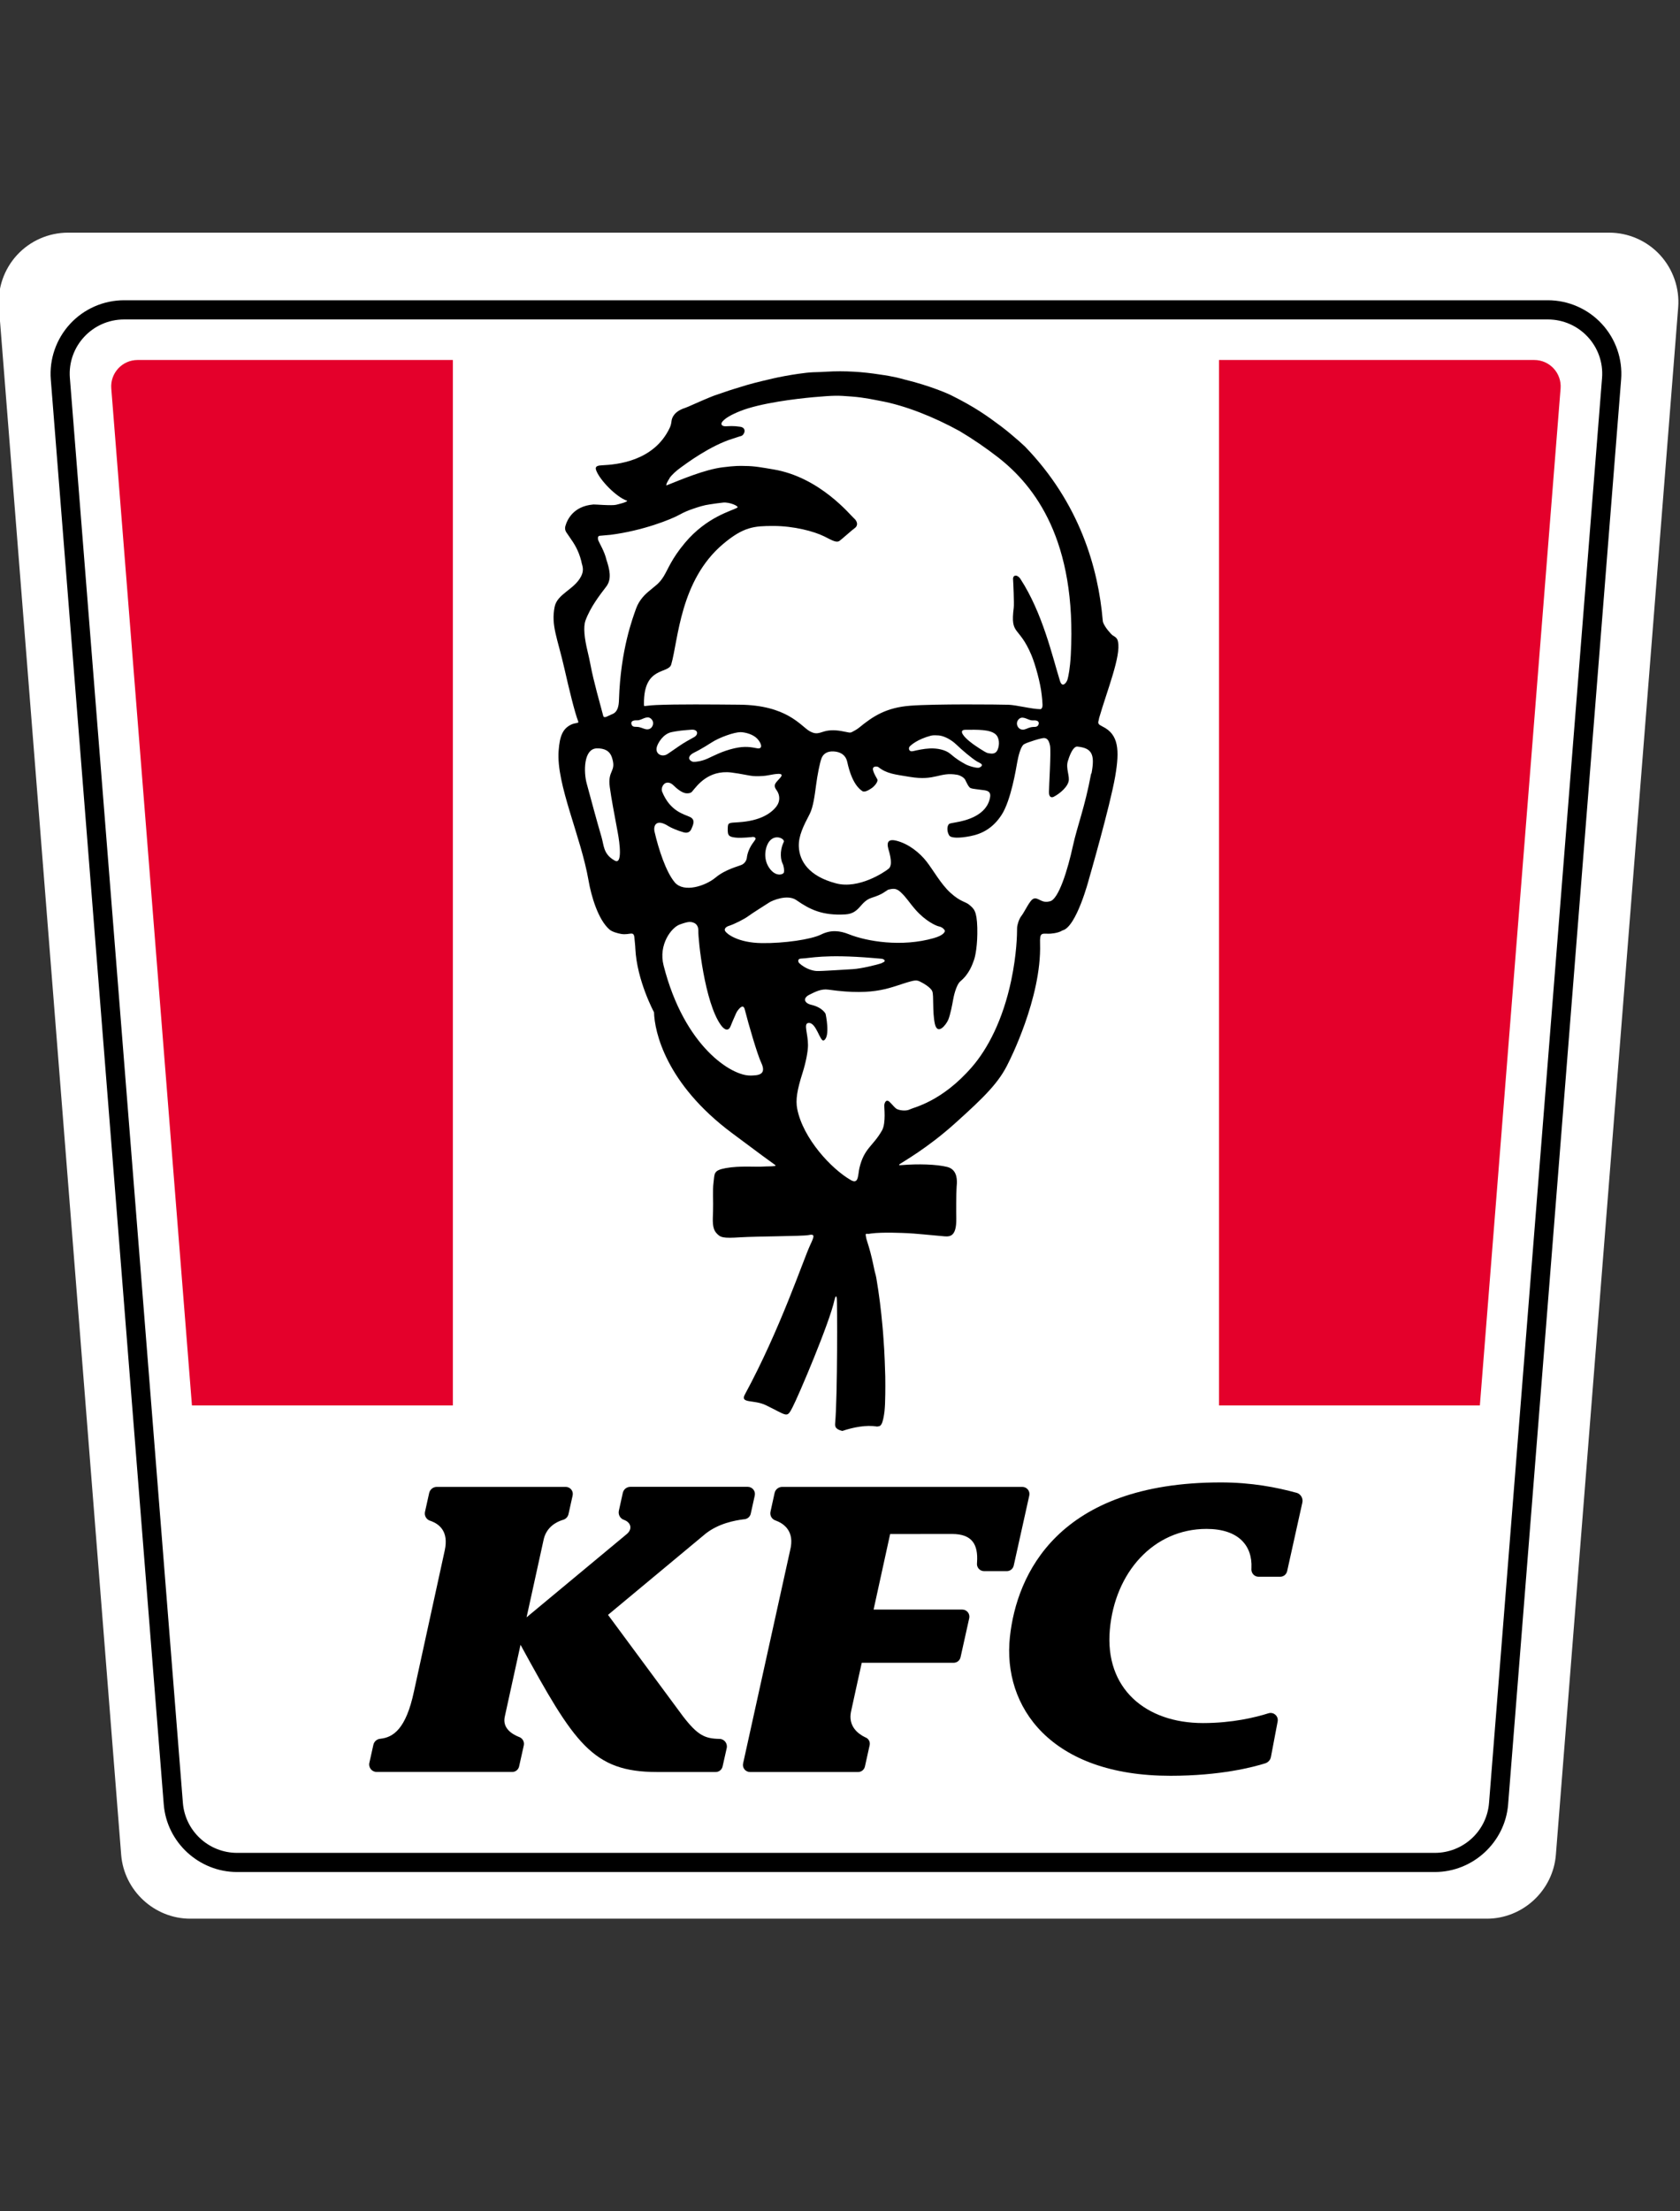
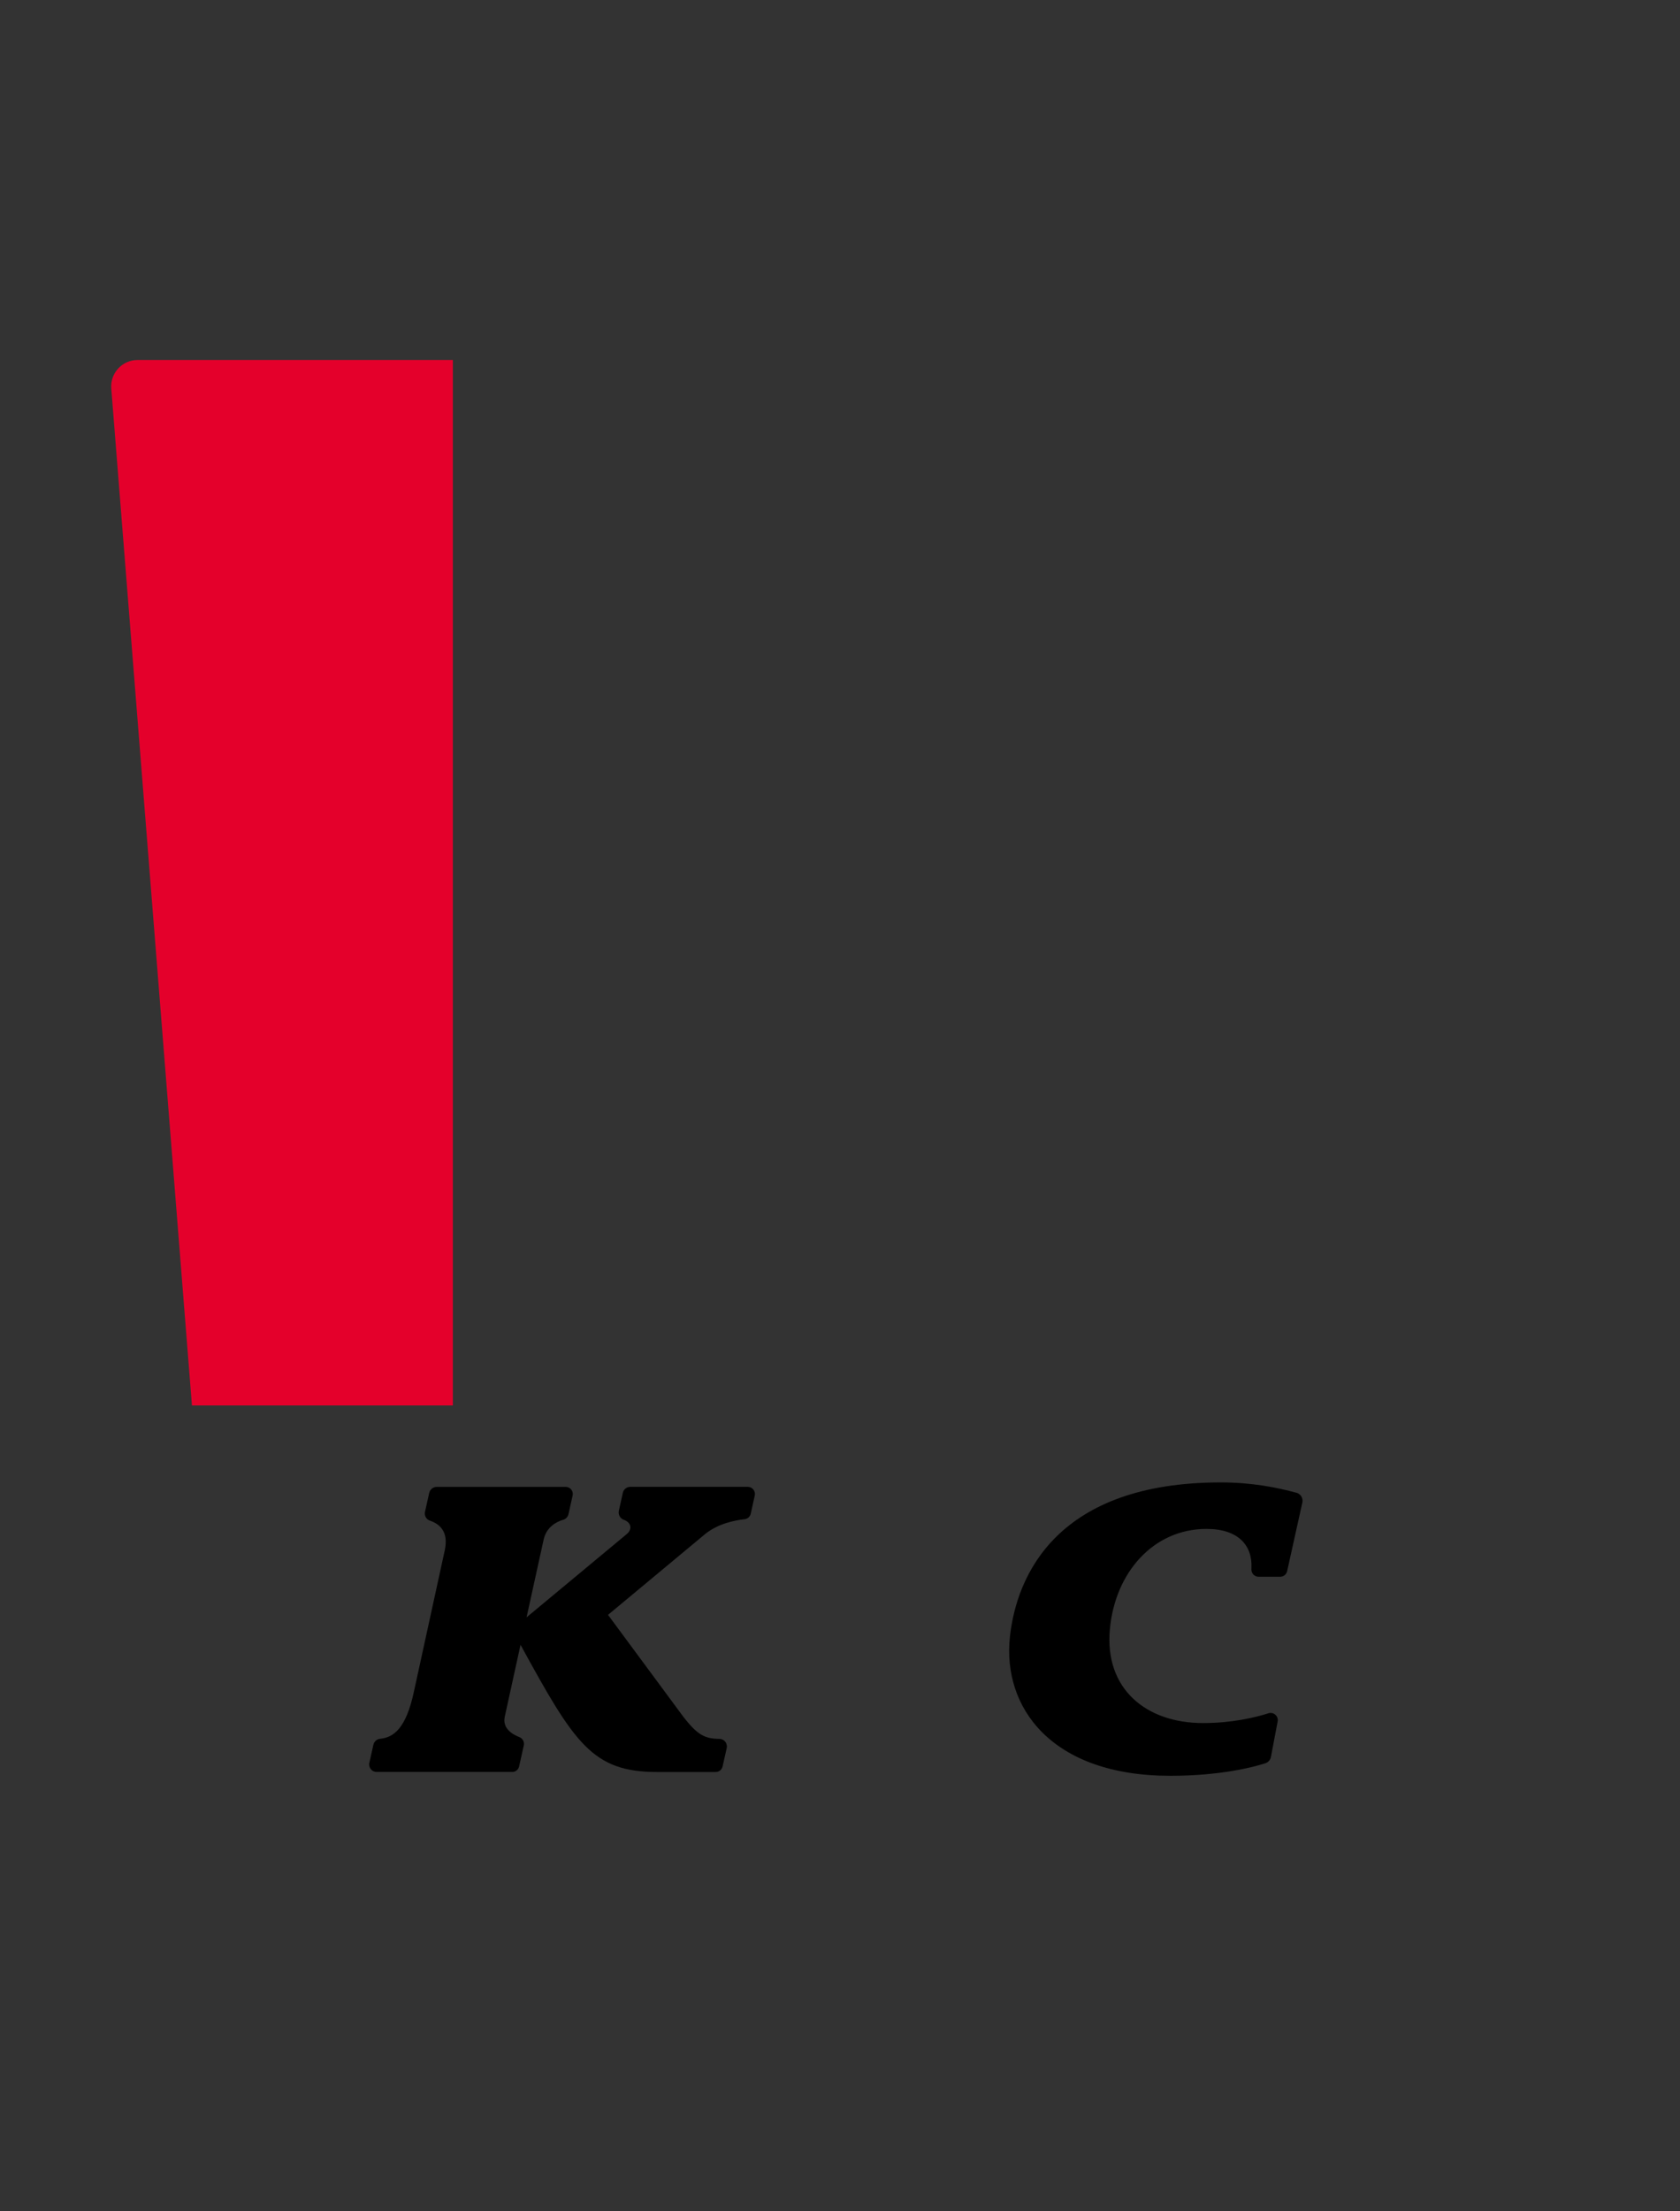
<svg xmlns="http://www.w3.org/2000/svg" xmlns:ns1="http://sodipodi.sourceforge.net/DTD/sodipodi-0.dtd" xmlns:ns2="http://www.inkscape.org/namespaces/inkscape" width="20" height="26.308" viewBox="0 0 20 26.308" fill="none" version="1.1" id="svg18" ns1:docname="kfc_logo_w.svg" ns2:version="1.2.1 (9c6d41e410, 2022-07-14)" ns2:export-filename="kfc_logo.png" ns2:export-xdpi="43.636372" ns2:export-ydpi="43.636372">
  <rect x="0" y="0" width="20" height="26.308" fill="#333333" stroke="none" />
  <defs id="defs22" />
  <ns1:namedview id="namedview20" pagecolor="#ffffff" bordercolor="#666666" borderopacity="1.0" ns2:showpageshadow="2" ns2:pageopacity="0.0" ns2:pagecheckerboard="0" ns2:deskcolor="#d1d1d1" showgrid="false" ns2:zoom="22.627418" ns2:cx="15.180698" ns2:cy="12.065009" ns2:window-width="1920" ns2:window-height="1009" ns2:window-x="-8" ns2:window-y="-8" ns2:window-maximized="1" ns2:current-layer="svg18" />
  <g id="g179" transform="matrix(0.701,0,0,0.701,0.602,3.572)">
-     <path fill-rule="evenodd" clip-rule="evenodd" d="m 2.372,27.467 c -0.609,0 -1.125,-0.477 -1.173,-1.085 L -0.877,0.123 c -0.026,-0.326 0.086,-0.65 0.308,-0.891 0.222,-0.241 0.537,-0.379 0.865,-0.379 H 26.469 c 0.328,0 0.642,0.138 0.864,0.379 0.221,0.241 0.334,0.565 0.308,0.891 l -2.077,26.259 c -0.048,0.608 -0.563,1.085 -1.173,1.085 z" fill="#ffffff" id="path2" style="stroke-width:0.657" />
-     <path fill-rule="evenodd" clip-rule="evenodd" d="M 25.427,0 H 1.249 C 0.901,0 0.567,0.146 0.331,0.402 c -0.235,0.255 -0.355,0.599 -0.327,0.944 L 1.922,25.527 c 0.051,0.644 0.598,1.148 1.245,1.148 H 23.508 c 0.647,0 1.194,-0.505 1.245,-1.148 L 26.672,1.346 C 26.7,1 26.58,0.656 26.345,0.402 26.109,0.146 25.775,0 25.427,0 Z m 0,0.326 c 0.539,0 0.964,0.458 0.921,0.994 l -1.919,24.181 c -0.038,0.48 -0.439,0.849 -0.921,0.849 H 3.168 c -0.482,0 -0.883,-0.37 -0.921,-0.849 L 0.328,1.32 c -0.043,-0.536 0.382,-0.994 0.921,-0.994 z" fill="#000000" id="path4" style="stroke-width:0.606" />
    <path fill-rule="evenodd" clip-rule="evenodd" d="m 6.832,1.014 h -5.354 c -0.262,0 -0.467,0.223 -0.447,0.483 l 1.37,17.26 h 4.431 z" fill="#e4002b" id="path6" style="stroke-width:0.606" />
-     <path fill-rule="evenodd" clip-rule="evenodd" d="m 25.197,1.014 h -5.354 v 17.743 h 4.43 L 25.644,1.497 C 25.664,1.237 25.459,1.014 25.197,1.014 Z" fill="#e4002b" id="path8" style="stroke-width:0.606" />
-     <path fill-rule="evenodd" clip-rule="evenodd" d="m 10.248,12.081 c 0.008,0.334 0.201,1.214 1.32,2.05 0.466,0.348 0.681,0.506 0.742,0.548 l -6.06e-4,0.003 c 0.031,0.021 -0.165,0.016 -0.219,0.021 -0.088,0.009 -0.386,-0.018 -0.625,0.026 -0.215,0.04 -0.186,0.092 -0.207,0.248 -0.017,0.124 -0.002,0.319 -0.008,0.486 -0.006,0.167 -0.015,0.285 0.055,0.366 0.07,0.08 0.114,0.093 0.409,0.074 0.281,-0.017 1.06,-0.018 1.154,-0.037 0.12,-0.025 0.101,0.019 0.032,0.168 -0.119,0.255 -0.507,1.426 -1.11,2.538 -0.084,0.156 0.153,0.082 0.356,0.18 0.367,0.177 0.355,0.226 0.451,0.042 0.105,-0.2 0.634,-1.445 0.716,-1.83 0.011,-0.05 0.032,-0.093 0.04,-0.018 0.006,0.054 0.014,1.627 -0.03,2.124 -0.002,0.026 0.004,0.054 0.022,0.072 0.027,0.027 0.067,0.039 0.1,0.047 h 0.002 c 0.182,-0.061 0.403,-0.106 0.589,-0.074 0.016,-0.002 0.032,-0.006 0.048,-0.01 0.01,-0.009 0.019,-0.018 0.026,-0.03 0.015,-0.026 0.022,-0.056 0.029,-0.085 6.06e-4,-0.002 8.49e-4,-0.004 0.002,-0.007 0.009,-0.042 0.016,-0.084 0.021,-0.127 0.003,-0.025 0.004,-0.05 0.006,-0.076 0.002,-0.033 0.004,-0.066 0.004,-0.099 0.002,-0.04 0.003,-0.079 0.003,-0.119 8.49e-4,-0.045 8.49e-4,-0.091 8.49e-4,-0.137 0,-0.051 -5.46e-4,-0.102 -0.001,-0.153 -5.45e-4,-0.055 -0.002,-0.037 -0.003,-0.093 -0.002,-0.06 -0.004,-0.119 -0.006,-0.179 -0.003,-0.063 -0.006,-0.126 -0.009,-0.189 -0.004,-0.065 -0.008,-0.13 -0.013,-0.196 -0.004,-0.067 -0.01,-0.134 -0.016,-0.201 -0.006,-0.068 -0.013,-0.136 -0.02,-0.204 -0.007,-0.069 -0.015,-0.137 -0.024,-0.206 -0.009,-0.068 -0.018,-0.136 -0.028,-0.204 -0.01,-0.067 -0.021,-0.134 -0.032,-0.201 -0.011,-0.065 -0.024,-0.093 -0.037,-0.158 -0.012,-0.063 -0.027,-0.125 -0.041,-0.188 -0.014,-0.06 -0.03,-0.119 -0.047,-0.178 -0.014,-0.047 -0.028,-0.093 -0.043,-0.14 -0.003,-0.008 -0.015,-0.071 -0.014,-0.079 0.005,-0.023 0.034,-0.006 0.065,-0.013 0,0 0.015,-0.003 0.023,-0.004 0.201,-0.027 0.549,-0.009 0.627,-0.006 0.078,0.002 0.474,0.04 0.585,0.05 0.111,0.011 0.245,0.036 0.239,-0.3 -0.001,-0.09 -0.002,-0.143 -0.001,-0.227 v -0.034 c 3.03e-4,-0.021 3.03e-4,-0.042 8.49e-4,-0.063 0,-0.012 0,-0.024 3.03e-4,-0.035 0,-0.011 0,-0.023 5.46e-4,-0.034 0,-0.01 6.06e-4,-0.021 6.06e-4,-0.03 2.42e-4,-0.018 8.49e-4,-0.036 0.002,-0.052 0,-0.005 0,-0.01 2.43e-4,-0.015 0,-0.012 6.06e-4,-0.023 0.002,-0.033 0,-0.005 0,-0.01 2.43e-4,-0.015 6.06e-4,-0.01 9.09e-4,-0.017 0.002,-0.024 5.45e-4,-0.002 5.45e-4,-0.006 5.45e-4,-0.007 0.001,-0.01 0.002,-0.022 0.002,-0.033 0.002,-0.082 -0.008,-0.232 -0.164,-0.272 -0.179,-0.045 -0.494,-0.055 -0.777,-0.031 -0.04,0.003 -0.048,0 -0.036,-0.011 l 5.46e-4,-0.003 c 0.061,-0.043 0.469,-0.269 0.937,-0.688 0.514,-0.461 0.76,-0.706 0.917,-1.04 0,0 0.563,-1.092 0.535,-2.017 -0.006,-0.187 0.024,-0.171 0.14,-0.168 0.035,8.49e-4 0.168,-0.008 0.24,-0.056 0.238,-0.055 0.45,-0.87 0.45,-0.87 0,0 0.358,-1.238 0.446,-1.744 0.077,-0.45 0.059,-0.713 -0.216,-0.847 l -0.046,-0.026 c -0.02,-0.012 -0.031,-0.036 -0.024,-0.059 0.005,-0.019 0.011,-0.042 0.013,-0.059 0.135,-0.466 0.375,-1.057 0.32,-1.296 -0.009,-0.069 -0.068,-0.091 -0.088,-0.105 -0.028,-0.019 -0.135,-0.138 -0.164,-0.221 -0.004,-0.013 -0.006,-0.025 -0.007,-0.038 -0.076,-0.881 -0.389,-1.986 -1.321,-2.948 -0.001,-0.001 -0.064,-0.058 -0.102,-0.093 C 16.363,2.319 16.261,2.229 16.144,2.141 15.896,1.956 15.697,1.813 15.289,1.61 15.258,1.594 14.951,1.454 14.497,1.344 14.455,1.332 14.412,1.321 14.369,1.311 14.303,1.296 14.199,1.276 14.08,1.26 13.801,1.216 13.491,1.193 13.169,1.213 c -0.038,0.002 -0.083,0.004 -0.095,0.005 -0.019,2.85e-4 -0.039,0.001 -0.059,0.002 -0.022,5.7e-4 -0.043,0.001 -0.066,0.002 -0.068,0.003 -0.158,0.013 -0.253,0.027 -0.153,0.022 -0.316,0.053 -0.417,0.076 -0.113,0.028 -0.265,0.059 -0.455,0.114 -0.078,0.023 -0.157,0.047 -0.235,0.072 -0.022,0.007 -0.044,0.013 -0.066,0.021 -0.084,0.028 -0.169,0.057 -0.255,0.087 -0.062,0.022 -0.326,0.136 -0.384,0.163 -0.028,0.013 -0.065,0.029 -0.107,0.045 -0.186,0.059 -0.226,0.167 -0.232,0.226 -0.004,0.038 -0.013,0.076 -0.029,0.11 -0.268,0.571 -0.9,0.626 -1.15,0.638 -0.066,0.003 -0.124,0.013 -0.103,0.077 0.053,0.164 0.349,0.469 0.53,0.525 -0.003,0.026 -0.155,0.059 -0.187,0.068 -0.073,0.019 -0.372,-0.008 -0.387,-0.005 -0.001,0 -0.003,5.69e-4 -0.003,5.69e-4 -0.339,0.028 -0.444,0.26 -0.474,0.369 -0.009,0.034 -0.004,0.071 0.015,0.1 0.075,0.114 0.154,0.207 0.213,0.358 0.001,0.002 0.001,0.004 0.002,0.005 0.015,0.04 0.03,0.084 0.042,0.132 0.007,0.064 0.059,0.132 -0.006,0.258 -0.116,0.224 -0.405,0.294 -0.448,0.517 -0.062,0.317 0.048,0.524 0.167,1.048 0.082,0.359 0.171,0.73 0.235,0.898 0.003,0.009 -0.002,0.018 -0.011,0.02 -0.026,0.005 -0.069,0.014 -0.084,0.019 -0.167,0.067 -0.22,0.198 -0.239,0.457 -0.042,0.57 0.379,1.45 0.509,2.204 0.044,0.255 0.161,0.662 0.356,0.829 0.045,0.039 0.139,0.064 0.197,0.074 0.153,0.026 0.219,-0.07 0.227,0.083 0.002,0.032 0.013,0.118 0.014,0.166 0.026,0.541 0.316,1.078 0.316,1.078 z m 0.262,-9.06 c 0.034,-0.052 0.114,-0.127 0.195,-0.184 0.084,-0.061 0.499,-0.372 0.884,-0.489 0.072,-0.021 0.09,-0.032 0.136,-0.043 0.058,-0.015 0.107,-0.139 -0.013,-0.158 -0.126,-0.018 -0.178,-0.01 -0.245,-0.008 -0.067,0.002 -0.099,-0.035 -0.051,-0.087 0.05,-0.054 0.139,-0.108 0.296,-0.171 0.343,-0.137 0.951,-0.209 1.235,-0.235 0.37,-0.032 0.415,-0.031 0.655,-0.012 0.226,0.017 0.403,0.059 0.486,0.074 0.425,0.077 0.914,0.273 1.349,0.512 0.228,0.136 0.449,0.287 0.655,0.447 0.623,0.486 1.338,1.409 1.234,3.355 -0.013,0.23 -0.04,0.357 -0.055,0.412 -0.016,0.057 -0.09,0.153 -0.129,0.026 -0.129,-0.416 -0.294,-1.15 -0.671,-1.73 -0.053,-0.081 -0.134,-0.073 -0.125,0.012 0.003,0.036 0.02,0.406 0.011,0.478 -0.061,0.478 0.085,0.291 0.301,0.804 0.066,0.158 0.153,0.472 0.174,0.674 0.006,0.051 0.012,0.11 0.014,0.166 0.002,0.071 -0.034,0.076 -0.034,0.076 -0.147,-2.47e-4 -0.405,-0.07 -0.544,-0.075 -0.158,-0.005 -1.253,-0.016 -1.665,0.016 -0.412,0.031 -0.637,0.18 -0.87,0.371 -0.039,0.032 -0.093,0.061 -0.125,0.077 -0.015,0.008 -0.033,0.01 -0.05,0.007 -0.019,-0.003 -0.049,-0.009 -0.099,-0.019 -0.1,-0.021 -0.222,-0.029 -0.32,9.1e-4 -0.098,0.03 -0.145,0.055 -0.251,-0.006 -0.151,-0.089 -0.383,-0.441 -1.192,-0.448 -0.458,-0.004 -1.059,-0.01 -1.413,0.006 -0.114,0.005 -0.174,0.018 -0.203,0.017 -0.003,-0.014 -0.003,-0.032 -0.003,-0.036 -0.006,-0.646 0.416,-0.503 0.464,-0.671 0.12,-0.418 0.149,-1.425 0.879,-2.042 0.35,-0.295 0.531,-0.307 0.855,-0.307 0.349,0 0.69,0.091 0.864,0.177 0.138,0.069 0.207,0.114 0.262,0.074 0.054,-0.041 0.199,-0.173 0.26,-0.218 0.06,-0.046 0.037,-0.118 -0.019,-0.165 -0.055,-0.044 -0.573,-0.696 -1.367,-0.828 -0.182,-0.03 -0.317,-0.058 -0.482,-0.058 -0.089,-0.003 -0.169,-0.004 -0.376,0.022 -0.304,0.037 -0.702,0.206 -0.958,0.308 -0.014,-0.015 0.039,-0.101 0.055,-0.124 z m 6.259,4.197 c -0.033,0.036 -0.062,0.014 -0.13,0.031 -0.053,0.013 -0.088,0.043 -0.137,0.038 -0.077,-0.007 -0.115,-0.099 -0.074,-0.159 0.064,-0.093 0.153,-0.012 0.226,0.001 0.036,0.006 0.061,-0.005 0.097,0.008 0.035,0.013 0.04,0.045 0.018,0.081 z m -1.088,0.325 c 0,0 -0.145,-0.099 -0.191,-0.179 -0.023,-0.04 -0.018,-0.073 0.043,-0.074 0.217,-0.002 0.416,-0.007 0.513,0.074 0.071,0.06 0.072,0.183 0.038,0.263 -0.04,0.091 -0.119,0.065 -0.165,0.059 -0.045,-0.007 -0.238,-0.143 -0.238,-0.143 z m 0.095,0.387 c -0.041,0.021 -0.196,-0.031 -0.238,-0.055 -0.086,-0.048 -0.147,-0.082 -0.262,-0.18 -0.077,-0.064 -0.216,-0.095 -0.348,-0.088 -0.101,0.005 -0.201,0.027 -0.279,0.045 -0.076,0.018 -0.082,-0.051 -0.06,-0.077 0.023,-0.026 0.131,-0.124 0.364,-0.186 0.034,-0.009 0.1,-0.006 0.134,-0.003 0.098,0.011 0.214,0.076 0.299,0.158 0.084,0.082 0.254,0.227 0.346,0.283 0.043,0.026 0.141,0.054 0.043,0.104 z m -3.346,1.627 c 0.024,0.045 0.032,0.12 0.025,0.151 -0.007,0.039 -0.141,0.089 -0.253,-0.078 -0.111,-0.166 -0.059,-0.37 0.007,-0.45 0.105,-0.128 0.266,-0.035 0.243,0.013 -0.081,0.165 -0.045,0.32 -0.022,0.364 z M 10.886,7.704 c 0.027,-0.022 0.038,-0.022 0.128,-0.071 0.064,-0.036 0.137,-0.079 0.211,-0.127 0.133,-0.087 0.385,-0.176 0.493,-0.176 0.078,0.002 0.213,0.035 0.285,0.113 0.075,0.082 0.096,0.177 -0.002,0.161 -0.097,-0.017 -0.201,-0.043 -0.388,0 -0.209,0.048 -0.351,0.128 -0.452,0.173 -0.103,0.048 -0.208,0.059 -0.243,0.057 -0.033,-0.002 -0.128,-0.053 -0.032,-0.131 z M 10.749,7.517 c -0.099,0.063 -0.197,0.136 -0.271,0.184 -0.091,0.06 -0.218,0.003 -0.181,-0.124 0.018,-0.062 0.106,-0.22 0.253,-0.248 0.019,-0.004 0.092,-0.018 0.154,-0.025 0.071,-0.007 0.147,-0.014 0.186,-0.016 0.104,-0.004 0.116,0.079 0.045,0.123 -0.047,0.029 -0.12,0.064 -0.186,0.107 z M 9.084,5.436 c 0.087,-0.235 0.246,-0.436 0.354,-0.578 0.099,-0.13 0.052,-0.301 0.002,-0.454 -0.032,-0.141 -0.123,-0.287 -0.137,-0.326 -0.01,-0.027 -0.01,-0.049 -0.002,-0.068 0.006,-0.004 0.012,-0.008 0.018,-0.012 l 0.191,-0.017 C 10.058,3.911 10.54,3.719 10.686,3.637 c 0.072,-0.04 0.148,-0.072 0.226,-0.098 0.091,-0.031 0.186,-0.062 0.28,-0.074 0.072,-0.012 0.156,-0.023 0.229,-0.031 0.108,-0.012 0.28,0.063 0.241,0.086 -0.091,0.055 -0.517,0.153 -0.891,0.6 -0.229,0.274 -0.282,0.442 -0.36,0.568 -0.078,0.126 -0.141,0.156 -0.251,0.251 -0.054,0.045 -0.163,0.142 -0.217,0.295 -0.054,0.154 -0.263,0.693 -0.29,1.549 -0.003,0.099 -0.02,0.205 -0.114,0.241 0,0 -9.1e-4,0 -9.1e-4,3.03e-4 -0.077,0.031 -0.14,0.082 -0.153,0.027 -0.05,-0.188 -0.165,-0.593 -0.213,-0.85 -0.015,-0.081 -0.033,-0.161 -0.052,-0.241 -0.053,-0.219 -0.076,-0.413 -0.036,-0.524 z m 0.46,4.051 C 9.388,9.382 9.396,9.246 9.357,9.112 9.273,8.827 9.182,8.485 9.103,8.194 c -0.047,-0.176 -0.059,-0.589 0.18,-0.589 0.12,0 0.21,0.038 0.249,0.151 0.085,0.252 -0.076,0.209 -0.035,0.507 0.029,0.21 0.07,0.418 0.136,0.776 0.031,0.165 0.085,0.562 -0.06,0.466 z M 10.144,7.282 c -0.049,0.005 -0.09,-0.024 -0.143,-0.036 -0.061,-0.014 -0.099,0.005 -0.125,-0.028 -0.022,-0.035 -0.018,-0.068 0.017,-0.081 0.035,-0.013 0.061,-0.004 0.096,-0.01 0.072,-0.014 0.16,-0.096 0.226,-0.005 0.042,0.06 0.006,0.152 -0.071,0.16 z m 0.113,1.737 c -0.022,-0.093 0.02,-0.233 0.239,-0.092 0.035,0.022 0.139,0.07 0.254,0.103 0.07,0.02 0.114,-0.009 0.134,-0.06 0.02,-0.05 0.077,-0.15 -0.021,-0.198 -0.097,-0.049 -0.338,-0.091 -0.476,-0.429 -0.025,-0.061 0.016,-0.13 0.055,-0.148 0.039,-0.017 0.087,-0.009 0.132,0.034 0.045,0.042 0.141,0.135 0.227,0.139 0.079,0.003 0.092,-0.028 0.108,-0.047 0.067,-0.075 0.257,-0.354 0.653,-0.306 0.163,0.02 0.314,0.057 0.369,0.06 0.039,0.003 0.147,0.007 0.252,-0.012 0.119,-0.022 0.296,-0.059 0.209,0.041 -0.07,0.081 -0.129,0.115 -0.068,0.203 0.003,0.004 0.006,0.009 0.009,0.013 0.055,0.078 0.057,0.183 3.03e-4,0.261 l -0.006,0.009 c -0.087,0.114 -0.268,0.245 -0.643,0.269 -0.17,0.011 -0.181,0.004 -0.184,0.102 -0.001,0.038 -8.49e-4,0.057 0.004,0.084 0.011,0.049 0.042,0.069 0.16,0.077 0.086,0.005 0.243,-0.011 0.243,-0.011 0.038,-0.012 0.084,0.013 0.059,0.045 -0.004,0.005 -0.02,0.028 -0.022,0.032 -0.085,0.11 -0.112,0.21 -0.119,0.27 -0.006,0.051 -0.036,0.096 -0.081,0.12 -8.49e-4,0 -0.002,2.43e-4 -0.002,8.49e-4 -0.055,0.028 -0.276,0.075 -0.449,0.219 -0.172,0.143 -0.534,0.261 -0.69,0.085 C 10.451,9.705 10.324,9.312 10.257,9.019 Z m 1.627,4.138 c -0.31,0.009 -1.119,-0.479 -1.473,-1.866 -0.092,-0.356 0.134,-0.646 0.273,-0.696 0.082,-0.03 0.126,-0.04 0.153,-0.043 0.029,-0.004 0.17,-0.003 0.164,0.156 -0.005,0.129 0.103,1.205 0.383,1.594 0.07,0.097 0.134,0.1 0.166,0.015 0.03,-0.079 0.078,-0.182 0.094,-0.22 0.011,-0.028 0.114,-0.184 0.144,-0.065 0.064,0.252 0.215,0.77 0.279,0.904 0.106,0.222 -0.068,0.218 -0.184,0.222 z m 0.194,-2.247 c -0.404,-0.005 -0.591,-0.155 -0.62,-0.201 -0.028,-0.043 0.019,-0.078 0.061,-0.091 0.095,-0.03 0.265,-0.116 0.334,-0.168 0.069,-0.051 0.26,-0.17 0.356,-0.232 0.045,-0.029 0.305,-0.143 0.457,-0.037 0.228,0.159 0.441,0.265 0.831,0.242 0.251,-0.015 0.245,-0.218 0.45,-0.283 0.184,-0.058 0.22,-0.103 0.278,-0.137 0.074,-0.015 0.13,-0.034 0.21,0.041 0.103,0.095 0.14,0.17 0.259,0.305 0.162,0.183 0.341,0.269 0.397,0.279 0.055,0.011 0.095,0.056 0.096,0.075 3.03e-4,0.018 -0.022,0.075 -0.186,0.122 -0.546,0.157 -1.138,0.057 -1.443,-0.065 -0.155,-0.062 -0.305,-0.079 -0.474,0.005 -0.171,0.084 -0.627,0.15 -1.004,0.145 z m 2.043,0.338 c -0.093,0.034 -0.362,0.096 -0.492,0.104 -0.131,0.007 -0.548,0.036 -0.618,0.032 -0.086,-0.005 -0.202,-0.047 -0.296,-0.133 -0.019,-0.017 -0.04,-0.078 0.037,-0.079 0.143,-0.003 0.384,-0.079 1.214,-0.009 0.089,0.008 0.131,0.011 0.152,0.013 0.022,0.002 0.095,0.037 0.002,0.07 z m 3.55,-3.212 c -0.109,0.581 -0.232,0.873 -0.311,1.233 -0.081,0.373 -0.242,0.919 -0.397,0.933 -0.158,0.047 -0.221,-0.135 -0.321,0 -0.061,0.08 -0.107,0.186 -0.16,0.254 -0.034,0.045 -0.068,0.145 -0.068,0.199 0,0.105 -0.006,0.444 -0.1,0.889 -0.142,0.672 -0.399,1.16 -0.667,1.469 -0.512,0.591 -0.992,0.686 -1.049,0.717 -0.074,0.039 -0.185,0.016 -0.221,-0.002 -0.037,-0.016 -0.065,-0.061 -0.129,-0.123 -0.065,-0.061 -0.088,0.032 -0.09,0.056 -0.003,0.022 0.033,0.302 -0.038,0.428 -0.154,0.272 -0.301,0.296 -0.383,0.635 -0.028,0.115 -0.009,0.287 -0.145,0.209 -0.334,-0.191 -0.813,-0.708 -0.912,-1.209 -0.03,-0.153 -0.002,-0.322 0.091,-0.613 0.054,-0.17 0.092,-0.36 0.092,-0.469 0,-0.194 -0.076,-0.358 0,-0.375 0.14,-0.031 0.204,0.332 0.27,0.294 0.113,-0.065 0.029,-0.449 0.029,-0.449 0,0 -0.047,-0.109 -0.245,-0.155 -0.115,-0.027 -0.15,-0.112 -0.028,-0.172 0.091,-0.045 0.197,-0.103 0.32,-0.085 0.824,0.116 1.061,-0.049 1.394,-0.139 0.066,-0.018 0.105,-0.025 0.156,-8.49e-4 0.051,0.024 0.188,0.099 0.215,0.169 0.028,0.07 -8.49e-4,0.343 0.043,0.549 0.045,0.206 0.19,0.019 0.226,-0.063 0.036,-0.081 0.074,-0.281 0.082,-0.331 0.008,-0.051 0.051,-0.263 0.127,-0.327 0.151,-0.125 0.204,-0.29 0.228,-0.355 0.025,-0.064 0.065,-0.263 0.058,-0.554 -0.008,-0.29 -0.06,-0.321 -0.13,-0.383 -0.069,-0.062 -0.153,-0.05 -0.329,-0.212 -0.158,-0.144 -0.287,-0.378 -0.401,-0.525 -0.114,-0.147 -0.303,-0.304 -0.519,-0.357 -0.216,-0.052 -0.126,0.147 -0.114,0.202 0.009,0.04 0.06,0.216 -0.012,0.274 -0.07,0.058 -0.506,0.351 -0.894,0.249 -0.463,-0.121 -0.623,-0.379 -0.632,-0.627 -0.006,-0.177 0.078,-0.347 0.184,-0.549 0.061,-0.118 0.086,-0.316 0.111,-0.505 0.02,-0.151 0.061,-0.37 0.093,-0.448 0.024,-0.056 0.079,-0.117 0.205,-0.11 0.124,0.007 0.206,0.069 0.229,0.176 0.08,0.372 0.211,0.466 0.256,0.497 0.045,0.03 0.129,-0.03 0.162,-0.052 0.033,-0.021 0.117,-0.107 0.091,-0.152 -0.04,-0.071 -0.063,-0.113 -0.071,-0.155 -0.015,-0.071 0.073,-0.062 0.091,-0.048 0.145,0.114 0.282,0.124 0.533,0.166 0.439,0.073 0.502,-0.088 0.803,-0.036 0.039,0.006 0.113,0.039 0.138,0.084 0.02,0.039 0.057,0.128 0.093,0.143 0.037,0.014 0.126,0.02 0.172,0.028 0.064,0.011 0.178,0.003 0.159,0.121 -0.049,0.316 -0.413,0.403 -0.584,0.432 -0.07,0.012 -0.103,0.018 -0.114,0.028 -0.037,0.032 -0.038,0.132 0.004,0.195 0.03,0.045 0.168,0.048 0.356,0.011 0.197,-0.038 0.385,-0.132 0.535,-0.365 0.158,-0.246 0.245,-0.788 0.263,-0.889 0.018,-0.101 0.059,-0.27 0.114,-0.305 0.055,-0.034 0.312,-0.113 0.348,-0.106 0.043,0.007 0.074,0.028 0.095,0.128 0.02,0.1 -0.018,0.697 -0.018,0.788 -8.49e-4,0.096 0.049,0.095 0.076,0.083 0.06,-0.028 0.22,-0.134 0.256,-0.257 0.027,-0.091 -0.05,-0.225 -0.011,-0.351 0.06,-0.197 0.12,-0.25 0.16,-0.246 0.251,0.024 0.302,0.134 0.242,0.452" fill="#000000" id="path10" style="stroke-width:0.606" />
    <path fill-rule="evenodd" clip-rule="evenodd" d="m 21.159,20.239 c -0.334,-0.091 -0.757,-0.176 -1.287,-0.176 -2.765,5.45e-4 -3.466,1.562 -3.58,2.622 -0.128,1.19 0.696,2.358 2.726,2.357 0.854,0 1.412,-0.149 1.611,-0.212 0.05,-0.016 0.087,-0.058 0.096,-0.109 l 0.114,-0.601 c 0.017,-0.091 -0.068,-0.166 -0.156,-0.139 -0.221,0.07 -0.614,0.166 -1.112,0.166 -0.97,3.03e-4 -1.671,-0.583 -1.582,-1.585 0.086,-0.971 0.741,-1.71 1.642,-1.71 0.542,0 0.781,0.283 0.763,0.663 0,0 0,0.006 -8.49e-4,0.021 -0.003,0.069 0.052,0.128 0.121,0.128 h 0.368 c 0.057,0 0.105,-0.039 0.118,-0.095 l 0.258,-1.163 c 0.017,-0.074 -0.028,-0.148 -0.1,-0.168 z" fill="#000000" id="path12" style="stroke-width:0.606" />
    <path fill-rule="evenodd" clip-rule="evenodd" d="m 9.718,20.241 -0.067,0.303 c -0.015,0.068 0.025,0.136 0.091,0.156 l 3.03e-4,2.43e-4 c 0.117,0.045 0.143,0.157 0.041,0.241 l -1.699,1.411 c 0,0 -3.03e-4,0 -3.03e-4,-5.46e-4 L 8.376,21.023 c 0.05,-0.204 0.212,-0.288 0.314,-0.321 0.006,-0.002 0.011,-0.004 0.017,-0.005 0.045,-0.014 0.079,-0.051 0.089,-0.097 l 0.07,-0.315 c 0.017,-0.075 -0.04,-0.146 -0.117,-0.146 h -2.19 c -0.062,0 -0.115,0.043 -0.129,0.103 l -0.071,0.319 c -0.015,0.065 0.022,0.131 0.085,0.152 0.013,0.004 0.021,0.007 0.022,0.007 0.137,0.054 0.297,0.175 0.229,0.493 l -0.522,2.39 c -0.137,0.653 -0.358,0.786 -0.569,0.81 -0.002,5.46e-4 -0.004,8.49e-4 -0.007,8.49e-4 -0.057,0.006 -0.103,0.048 -0.115,0.103 l -0.068,0.306 c -0.018,0.079 0.043,0.154 0.124,0.154 h 2.302 c 0.057,0 0.105,-0.039 0.117,-0.094 l 0.08,-0.358 c 0.012,-0.058 -0.019,-0.117 -0.074,-0.139 -0.005,-0.002 -0.01,-0.004 -0.015,-0.006 -0.116,-0.047 -0.275,-0.148 -0.235,-0.338 l 0.268,-1.222 c 0,-6.07e-4 6.06e-4,-6.07e-4 6.06e-4,0 0.916,1.675 1.22,2.158 2.32,2.158 h 0.994 c 0.056,0 0.105,-0.039 0.117,-0.094 l 0.07,-0.311 c 0.018,-0.079 -0.041,-0.156 -0.122,-0.157 -0.249,-0.004 -0.371,-0.061 -0.618,-0.38 L 9.467,22.311 c -6.06e-4,0 -6.06e-4,-2.43e-4 0,-2.43e-4 L 11.125,20.932 c 0.222,-0.174 0.493,-0.223 0.644,-0.243 6.06e-4,0 0.006,-5.46e-4 0.015,-0.001 0.053,-0.006 0.096,-0.043 0.107,-0.095 l 0.068,-0.307 c 0.017,-0.076 -0.041,-0.148 -0.119,-0.148 H 9.846 c -0.062,0 -0.115,0.043 -0.128,0.103 z" fill="#000000" id="path14" style="stroke-width:0.606" />
-     <path fill-rule="evenodd" clip-rule="evenodd" d="m 15.852,21.569 h 0.387 c 0.057,0 0.106,-0.04 0.118,-0.095 l 0.264,-1.188 c 0.017,-0.076 -0.041,-0.147 -0.118,-0.147 h -4.078 c -0.062,0 -0.116,0.043 -0.129,0.103 l -0.07,0.319 c -0.013,0.062 0.021,0.125 0.081,0.146 0.004,0.002 0.009,0.003 0.013,0.005 0.135,0.051 0.321,0.181 0.24,0.501 l -0.799,3.619 c -0.017,0.075 0.041,0.146 0.118,0.146 h 1.834 c 0.057,0 0.105,-0.039 0.117,-0.094 l 0.08,-0.361 c 0.012,-0.053 -0.015,-0.108 -0.065,-0.13 -0.006,-0.003 -0.012,-0.005 -0.018,-0.008 -0.116,-0.057 -0.289,-0.188 -0.231,-0.442 0.006,-0.034 0.18,-0.819 0.18,-0.819 h 1.56 c 0.057,0 0.106,-0.039 0.118,-0.095 l 0.147,-0.661 c 0.017,-0.076 -0.041,-0.147 -0.118,-0.147 h -1.506 l 0.281,-1.282 1.052,-8.49e-4 c 0.34,0 0.444,0.177 0.424,0.48 0,0 0,0.004 -0.001,0.016 -0.008,0.072 0.048,0.135 0.121,0.135 z" fill="#000000" id="path16" style="stroke-width:0.606" />
  </g>
</svg>